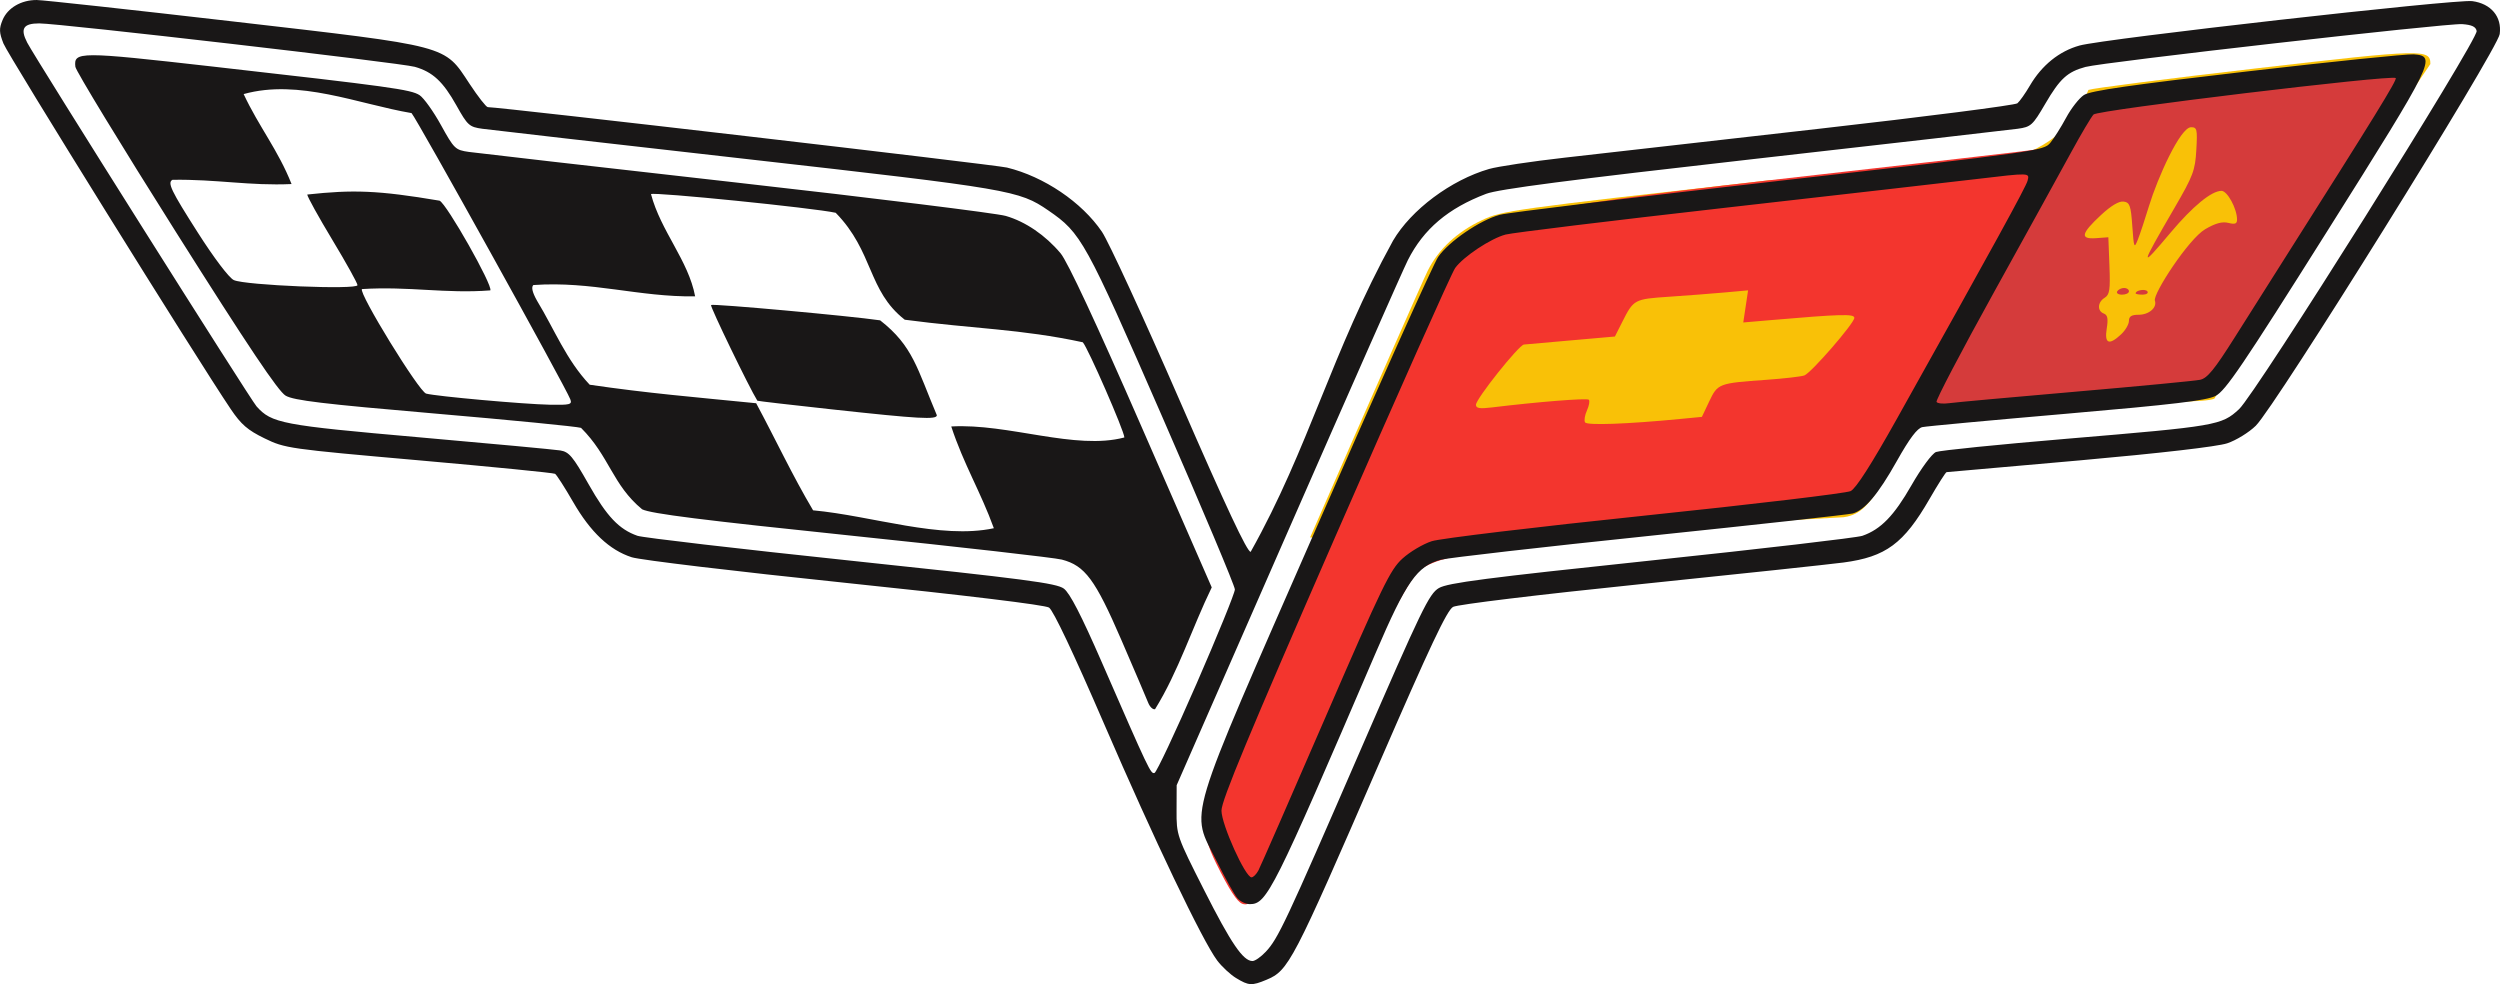
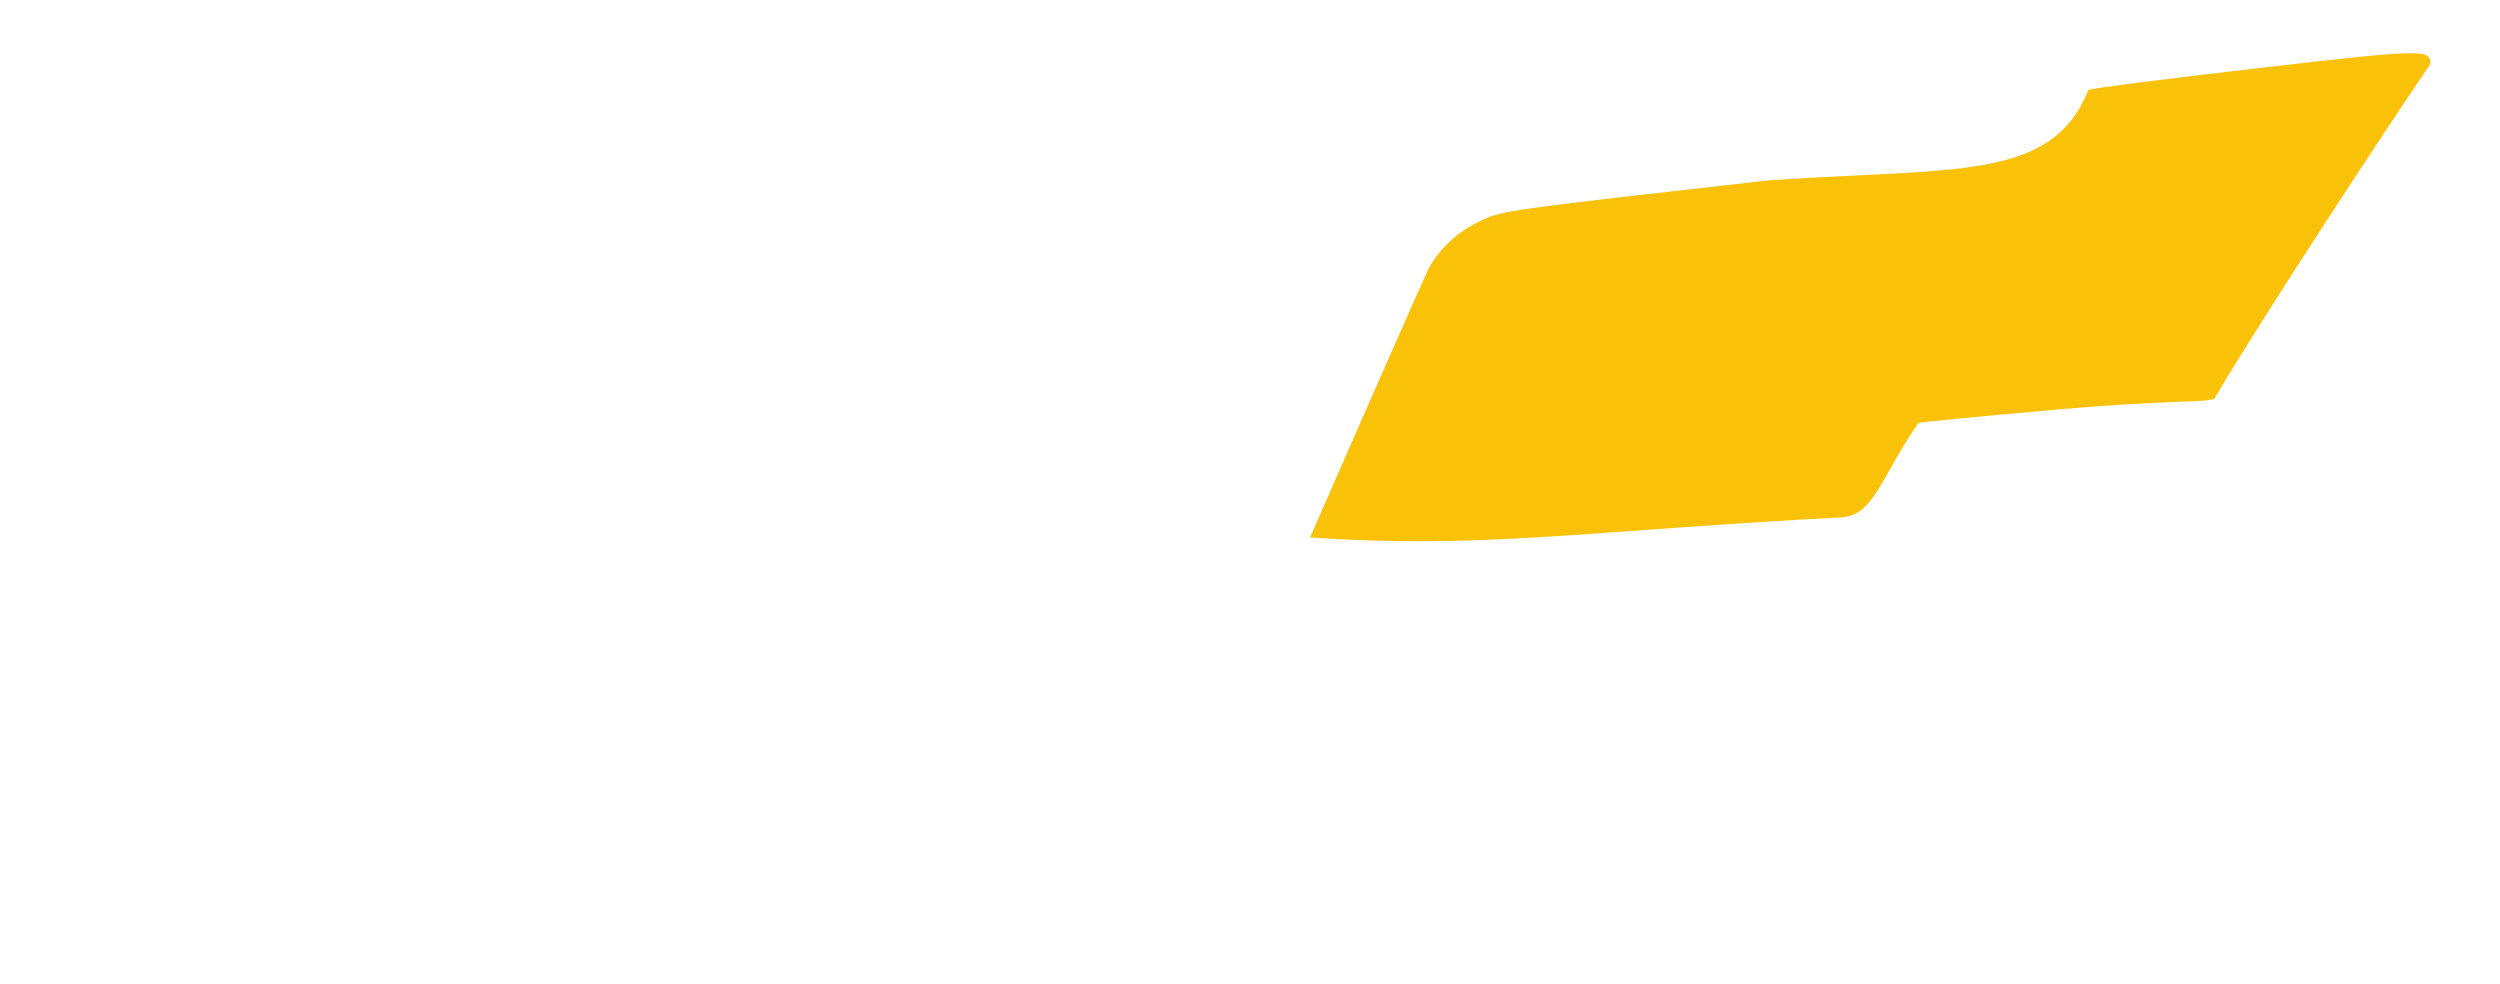
<svg xmlns="http://www.w3.org/2000/svg" width="250" height="98.413" version="1.1" viewBox="0 0 250 98.413">
  <defs>
    <linearGradient id="a" x1="199.61" x2="200.45" y1="23.119" y2="23.551" gradientTransform="matrix(1.019 0 0 1.019 -3.097 -.005)" gradientUnits="userSpaceOnUse">
      <stop stop-color="#f3352e" offset="0" />
      <stop stop-color="#d53b3b" offset="1" />
    </linearGradient>
  </defs>
  <path d="m131.01 53.744c6.038-13.814 11.334-25.822 11.769-26.685 1.085-2.154 2.92-3.864 5.405-5.039 2.029-0.959 2.911-1.081 28.632-3.981 18.577-1.301 28.359 0.156 32.027-9.049 0.44-0.168 7.975-1.135 16.744-2.149 16.774-1.939 17.45-1.956 17.45-0.441-4.692 6.848-17.379 26.24-21.599 33.462-1 0.435-4.788 0.13-15.275 1.05-7.729 0.678-14.163 1.3-14.296 1.383-0.133 0.082-1.511 2.182-2.485 3.946-2.081 3.768-3.001 5.202-5.017 5.481-25.953 1.376-36.177 3.202-53.355 2.023z" fill="#f9c107" />
-   <path d="m124.23 90.378c-0.528-0.196-1.325-1.43-2.622-4.058-1.713-3.472-0.761-3.769-0.632-5.462 0.116-1.518 1.757-5.475 10.807-26.179 6.038-13.814 11.646-25.978 12.081-26.841 1.085-2.154 2.92-3.864 5.405-5.039 2.029-0.959 1.821-1.86 27.541-4.76 14.596-1.645 26.84-3.056 27.208-3.135 0.406-0.087 1.741-0.038 2.431-1.317 1.377-2.549 1.963-3.261 3.011-3.662 0.44-0.168 6.417-1.291 15.186-2.305 16.774-1.939 17.138-2.735 17.138-1.22 0 0.398-4.559 7.959-10.13 16.802-9.436 14.976-10.222 16.117-11.469 16.66-1 0.435-3.971 0.117-14.458 1.037-7.729 0.678-14.163 1.3-14.296 1.383-0.133 0.082-1.039 1.593-2.014 3.357-2.081 3.768-3.354 5.025-5.371 5.304-0.791 0.109-9.947 1.105-20.537 2.212-20.555 2.149-21.193 3.074-22.427 4.959-0.295 0.451-3.565 5.848-6.885 13.516-3.32 7.669-6.782 13.709-7.122 14.376-1.03 2.019-1.521 4.866-2.846 4.373zm43.786-48.482l2.172-0.208 0.735-1.548c0.847-1.785 0.935-1.819 5.637-2.153 1.842-0.131 3.587-0.331 3.879-0.445 0.697-0.272 4.995-5.225 4.995-5.756 0-0.415-1.317-0.379-8.484 0.236l-2.623 0.225 0.241-1.606 0.241-1.606-2.306 0.208c-1.268 0.114-3.773 0.307-5.567 0.428-3.528 0.238-3.567 0.259-4.718 2.539l-0.727 1.441-4.353 0.383c-2.394 0.211-4.529 0.399-4.743 0.419-0.511 0.047-4.796 5.425-4.799 6.023-1e-3 0.355 0.366 0.417 1.589 0.267 4.575-0.559 9.517-0.952 9.698-0.77 0.113 0.113 0.029 0.595-0.188 1.07-0.216 0.475-0.302 1.012-0.19 1.194 0.195 0.315 4.13 0.174 9.512-0.34zm44.103-8.47c0.426-0.4 0.775-1.003 0.775-1.339 0-0.45 0.254-0.611 0.964-0.611 1.039 0 1.869-0.717 1.632-1.412-0.223-0.657 3.375-6.174 5.023-7.14 1.031-0.604 1.708-0.789 2.323-0.635 0.669 0.168 0.868 0.092 0.868-0.332 0-1.086-0.968-2.872-1.556-2.872-0.996 0-2.873 1.54-5.088 4.174-3.13 3.722-3.099 3.531 0.403-2.495 1.854-3.19 2.053-3.72 2.169-5.777 0.117-2.066 0.07-2.265-0.525-2.265-1.081 0-3.356 5.083-4.205 7.87-0.393 1.289-0.892 2.796-1.11 3.349-0.374 0.95-0.405 0.877-0.563-1.339-0.147-2.062-0.252-2.356-0.87-2.445-0.454-0.065-1.251 0.409-2.253 1.339-2.008 1.865-2.133 2.441-0.502 2.321l1.23-0.091 0.109 2.843c0.093 2.419 0.022 2.897-0.477 3.208-0.718 0.447-0.765 1.316-0.085 1.577 0.379 0.145 0.45 0.509 0.292 1.496-0.245 1.529 0.23 1.718 1.446 0.576zm-0.397-4.295c0.114-0.184 0.424-0.335 0.69-0.335s0.483 0.151 0.483 0.335c0 0.184-0.31 0.335-0.69 0.335s-0.596-0.151-0.483-0.335zm1.842 0.203c0-0.318 1.002-0.478 1.181-0.189 0.109 0.176-0.112 0.32-0.492 0.32s-0.69-0.059-0.69-0.132z" fill="url(#a)" />
-   <path d="m123.61 97.807c-0.577-0.352-1.428-1.143-1.89-1.757-1.462-1.942-6.322-12.11-11.32-23.683-3.034-7.025-5.077-11.34-5.498-11.61-0.411-0.263-8.315-1.223-20.427-2.481-10.867-1.129-20.452-2.276-21.301-2.55-2.219-0.716-4.12-2.509-5.864-5.532-0.838-1.452-1.649-2.718-1.803-2.813-0.154-0.095-6.283-0.702-13.618-1.349-13.072-1.152-13.379-1.196-15.433-2.196-1.693-0.824-2.342-1.386-3.38-2.923-3.363-4.983-22.276-35.404-22.731-36.562-0.432-1.101-0.447-1.484-0.089-2.348 0.501-1.211 1.86-2.007 3.414-2.002 0.608 0.002 9.436 0.966 19.619 2.143 21.799 2.519 21.093 2.333 23.667 6.24 0.844 1.281 1.665 2.33 1.824 2.33 1.264 0 50.767 5.761 51.919 6.042 3.701 0.903 7.487 3.464 9.495 6.423 0.659 0.972 4.17 8.592 7.801 16.934 4.606 10.582 6.744 15.138 7.072 15.069 5.834-10.401 8.091-19.965 14.232-31.109 1.817-3.101 5.794-6.07 9.615-7.178 0.842-0.244 4.244-0.753 7.559-1.13 3.315-0.377 14.763-1.677 25.44-2.889 10.677-1.212 19.599-2.357 19.826-2.546s0.792-0.988 1.253-1.776c1.193-2.036 2.935-3.439 4.969-4.003 2.451-0.679 37.624-4.655 39.262-4.438 1.883 0.249 2.979 1.563 2.748 3.292-0.209 1.559-22.441 37.255-24.396 39.171-0.686 0.672-1.972 1.462-2.859 1.756-0.994 0.329-6.651 0.984-14.755 1.708-7.228 0.646-13.214 1.174-13.302 1.174-0.088 0-0.858 1.209-1.71 2.687-2.572 4.458-4.365 5.785-8.589 6.349-1.34 0.179-10.499 1.156-20.353 2.171-10.19 1.049-18.254 2.027-18.699 2.267-0.604 0.325-2.301 3.919-7.396 15.659-8.673 19.984-9.048 20.704-11.276 21.635-1.455 0.608-1.77 0.59-3.025-0.176zm2.96-2.623c1.243-1.325 1.976-2.886 9.481-20.176 6.119-14.097 6.861-15.631 7.838-16.203 0.884-0.517 4.713-1.014 21.221-2.756 11.078-1.169 20.585-2.279 21.127-2.468 1.842-0.642 3.163-2.002 4.908-5.05 0.977-1.707 2.055-3.169 2.455-3.33 0.393-0.158 6.29-0.755 13.104-1.327 14.987-1.258 15.447-1.337 17.203-2.959 1.674-1.547 23.922-36.956 23.759-37.815-0.081-0.428-0.483-0.618-1.449-0.687-1.524-0.108-35.877 3.797-37.669 4.281-1.807 0.489-2.555 1.173-4.017 3.677-1.271 2.176-1.431 2.321-2.769 2.507-0.781 0.109-12.68 1.473-26.442 3.031-18.351 2.078-25.47 3.004-26.705 3.473-3.807 1.446-6.256 3.522-7.831 6.637-0.446 0.881-5.83 13.055-11.964 27.053l-11.153 25.45-0.01 2.512c-0.01 2.489 0.015 2.56 2.762 7.988 2.693 5.321 3.894 7.082 4.832 7.082 0.25 0 0.844-0.414 1.319-0.921zm-2.827-5.358c-0.285-0.322-1.228-2.008-2.095-3.745-2.606-5.217-3.263-3.027 10.011-33.342 6.21-14.182 11.681-26.353 12.157-27.046 1.062-1.545 4.181-3.678 6.163-4.214 0.808-0.218 13.375-1.744 27.925-3.391 25.866-2.927 26.47-3.012 27.125-3.804 0.368-0.445 1.081-1.576 1.584-2.513 0.503-0.937 1.302-1.958 1.777-2.269 0.65-0.426 4.673-1.007 16.332-2.359 8.508-0.986 15.997-1.755 16.641-1.707 2.324 0.171 2.114 0.6-8.638 17.678-8.497 13.495-10.185 15.985-11.181 16.484-0.911 0.457-4.235 0.853-14.871 1.773-7.534 0.651-14.03 1.254-14.434 1.339-0.516 0.109-1.282 1.127-2.57 3.418-1.858 3.305-3.18 4.875-4.397 5.219-0.368 0.104-9.485 1.108-20.26 2.232-10.775 1.123-20.187 2.2-20.918 2.392-2.381 0.628-3.455 2.162-6.531 9.327-10.241 23.854-10.873 25.116-12.579 25.116-0.397 0-0.956-0.264-1.24-0.586zm2.096-2.778c0.202-0.377 3.219-7.271 6.706-15.321 5.7-13.16 6.476-14.76 7.702-15.871 0.75-0.68 2.07-1.462 2.934-1.738 0.864-0.276 10.461-1.429 21.328-2.561 10.867-1.132 20.117-2.234 20.556-2.448 0.532-0.26 2.077-2.676 4.638-7.254 9.66-17.272 12.89-23.155 13.052-23.776 0.214-0.818 0.29-0.815-5.191-0.165-2.341 0.278-13.599 1.565-25.018 2.86-11.419 1.295-21.313 2.502-21.987 2.681-1.496 0.398-4.197 2.189-5.043 3.345-0.343 0.468-5.741 12.569-11.996 26.89-8.662 19.834-11.373 26.356-11.373 27.37 0 1.386 2.381 6.674 3.006 6.674 0.176 0 0.484-0.308 0.686-0.685zm81.701-47.878c6.354-0.549 11.964-1.084 12.466-1.19 0.727-0.153 1.436-1.022 3.485-4.27 1.415-2.243 3.576-5.66 4.803-7.594 9.193-14.493 11.443-18.146 11.278-18.311-0.359-0.359-29.78 3.19-30.218 3.645-0.229 0.238-1.238 1.94-2.242 3.782-1.004 1.842-4.482 8.149-7.729 14.016-3.247 5.867-5.827 10.792-5.732 10.945 0.095 0.153 0.659 0.21 1.254 0.126 0.595-0.084 6.281-0.601 12.635-1.149zm-87.888 29.204c2.109-4.84 3.835-9.082 3.835-9.428s-3.264-8.106-7.253-17.245c-7.726-17.699-8.106-18.388-11.396-20.652-2.924-2.012-3.768-2.156-30.166-5.144-13.764-1.558-25.657-2.92-26.429-3.026-1.314-0.181-1.481-0.33-2.6-2.332-1.337-2.39-2.376-3.355-4.162-3.864-1.39-0.396-35.522-4.343-37.558-4.343-1.596 0-1.925 0.527-1.203 1.923 0.811 1.569 22.322 35.687 22.932 36.372 1.509 1.695 2.524 1.889 16.247 3.094 7.208 0.633 13.563 1.225 14.123 1.315 0.882 0.142 1.261 0.593 2.841 3.386 1.824 3.223 3.043 4.508 4.883 5.15 0.539 0.188 10.16 1.31 21.38 2.493 17.387 1.834 20.526 2.246 21.259 2.789 0.598 0.444 1.744 2.666 3.767 7.303 4.775 10.948 4.921 11.256 5.301 11.129 0.201-0.067 2.09-4.081 4.199-8.921zm-4.839 1.889c-0.168-0.429-1.381-3.267-2.694-6.306-2.598-6.01-3.623-7.392-5.935-7.998-0.705-0.185-10.174-1.261-21.04-2.392-14.889-1.549-20.046-2.198-20.93-2.636-2.969-2.443-3.263-5.305-6.111-8.145-0.415-0.133-7.002-0.779-14.639-1.434-11.146-0.957-14.085-1.309-14.9-1.785-0.74-0.432-3.712-4.864-10.979-16.376-5.481-8.681-10.002-16.111-10.048-16.511-0.177-1.537 0.361-1.538 13.708-0.027 17.786 2.013 19.848 2.299 20.713 2.865 0.421 0.276 1.383 1.62 2.137 2.987 1.314 2.38 1.433 2.495 2.793 2.688 0.781 0.111 12.798 1.487 26.704 3.056 13.906 1.57 26.046 3.074 26.979 3.343 1.976 0.569 3.969 1.928 5.49 3.742 0.698 0.833 3.548 6.939 8.095 17.346l7.018 16.06c-1.945 3.994-3.34 8.431-5.667 12.176-0.212 0.071-0.523-0.223-0.692-0.652zm-15.429-17.441c-1.319-3.643-3.014-6.385-4.26-10.175 5.694-0.329 12.412 2.405 17.312 1.099 0-0.621-3.654-8.986-4.157-9.518-6.195-1.338-10.974-1.347-17.804-2.256-3.729-2.909-3.094-6.796-6.907-10.694-2.184-0.484-18.223-2.104-18.469-1.866 0.976 3.703 3.747 6.64 4.414 10.225-5.664 0.078-10.316-1.547-16.181-1.132-0.22 0.211-0.095 0.744 0.366 1.561 1.778 2.934 2.919 5.916 5.271 8.407 5.879 0.86 10.404 1.228 16.646 1.851 1.915 3.555 3.631 7.24 5.692 10.708 5.894 0.547 12.759 2.931 18.075 1.791zm-16.079-11.872c-4.143-0.451-7.548-0.846-7.569-0.878-0.807-1.29-4.756-9.447-4.632-9.571 0.157-0.157 13.867 1.086 16.909 1.533 3.289 2.566 3.698 4.819 5.671 9.489 0 0.463-1.743 0.367-10.379-0.573zm-26.275-1.021c-0.476-1.248-15.36-28.077-15.877-28.619-5.331-0.905-11.262-3.446-16.789-1.902 1.507 3.233 3.463 5.627 4.79 8.997-4.183 0.194-7.51-0.493-11.907-0.425-0.528 0.29-0.155 1.066 2.539 5.289 1.623 2.544 3.116 4.514 3.593 4.739 1.109 0.524 12.37 0.986 12.37 0.508 0-0.195-1.13-2.231-2.512-4.523-1.381-2.292-2.512-4.335-2.512-4.539 4.551-0.494 7.048-0.432 13.228 0.614 0.703 0.288 5.36 8.514 5.079 8.971-4.493 0.345-8.114-0.426-12.838-0.132-0.369 0.369 5.707 10.263 6.42 10.454 1.027 0.274 9.758 1.059 12.342 1.11 2.058 0.04 2.273-0.016 2.073-0.541z" fill="#191717" />
</svg>